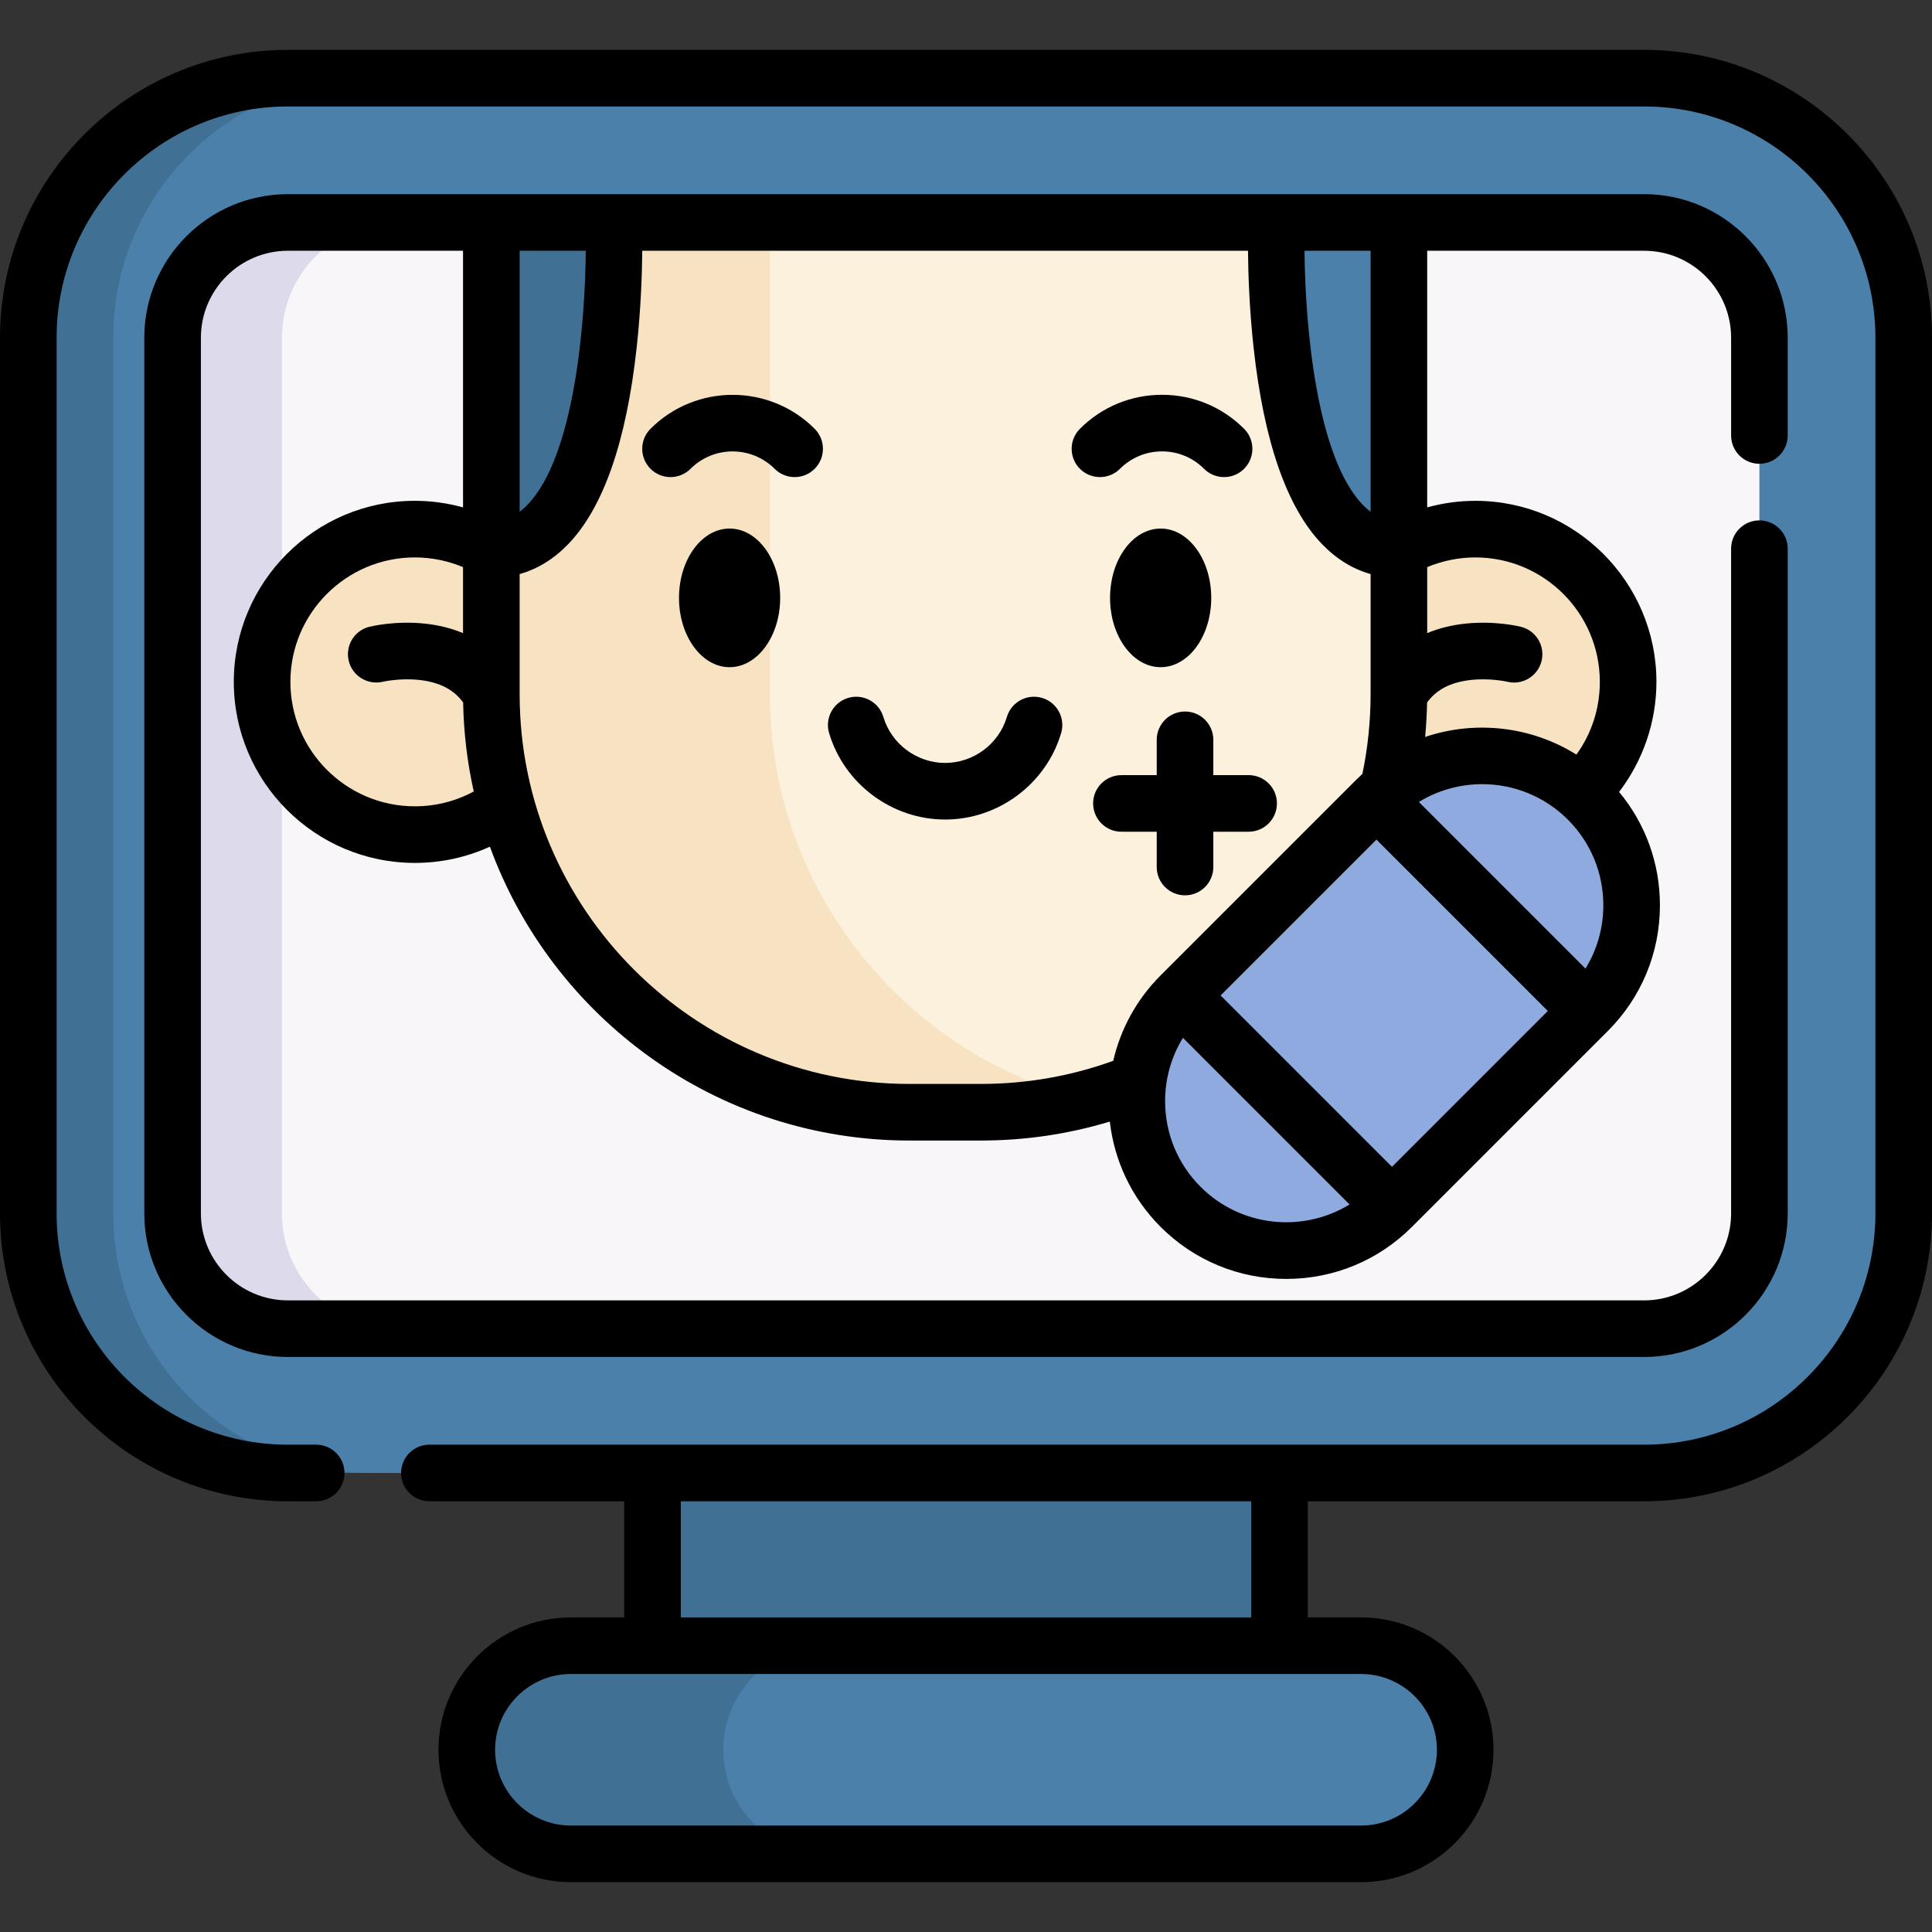
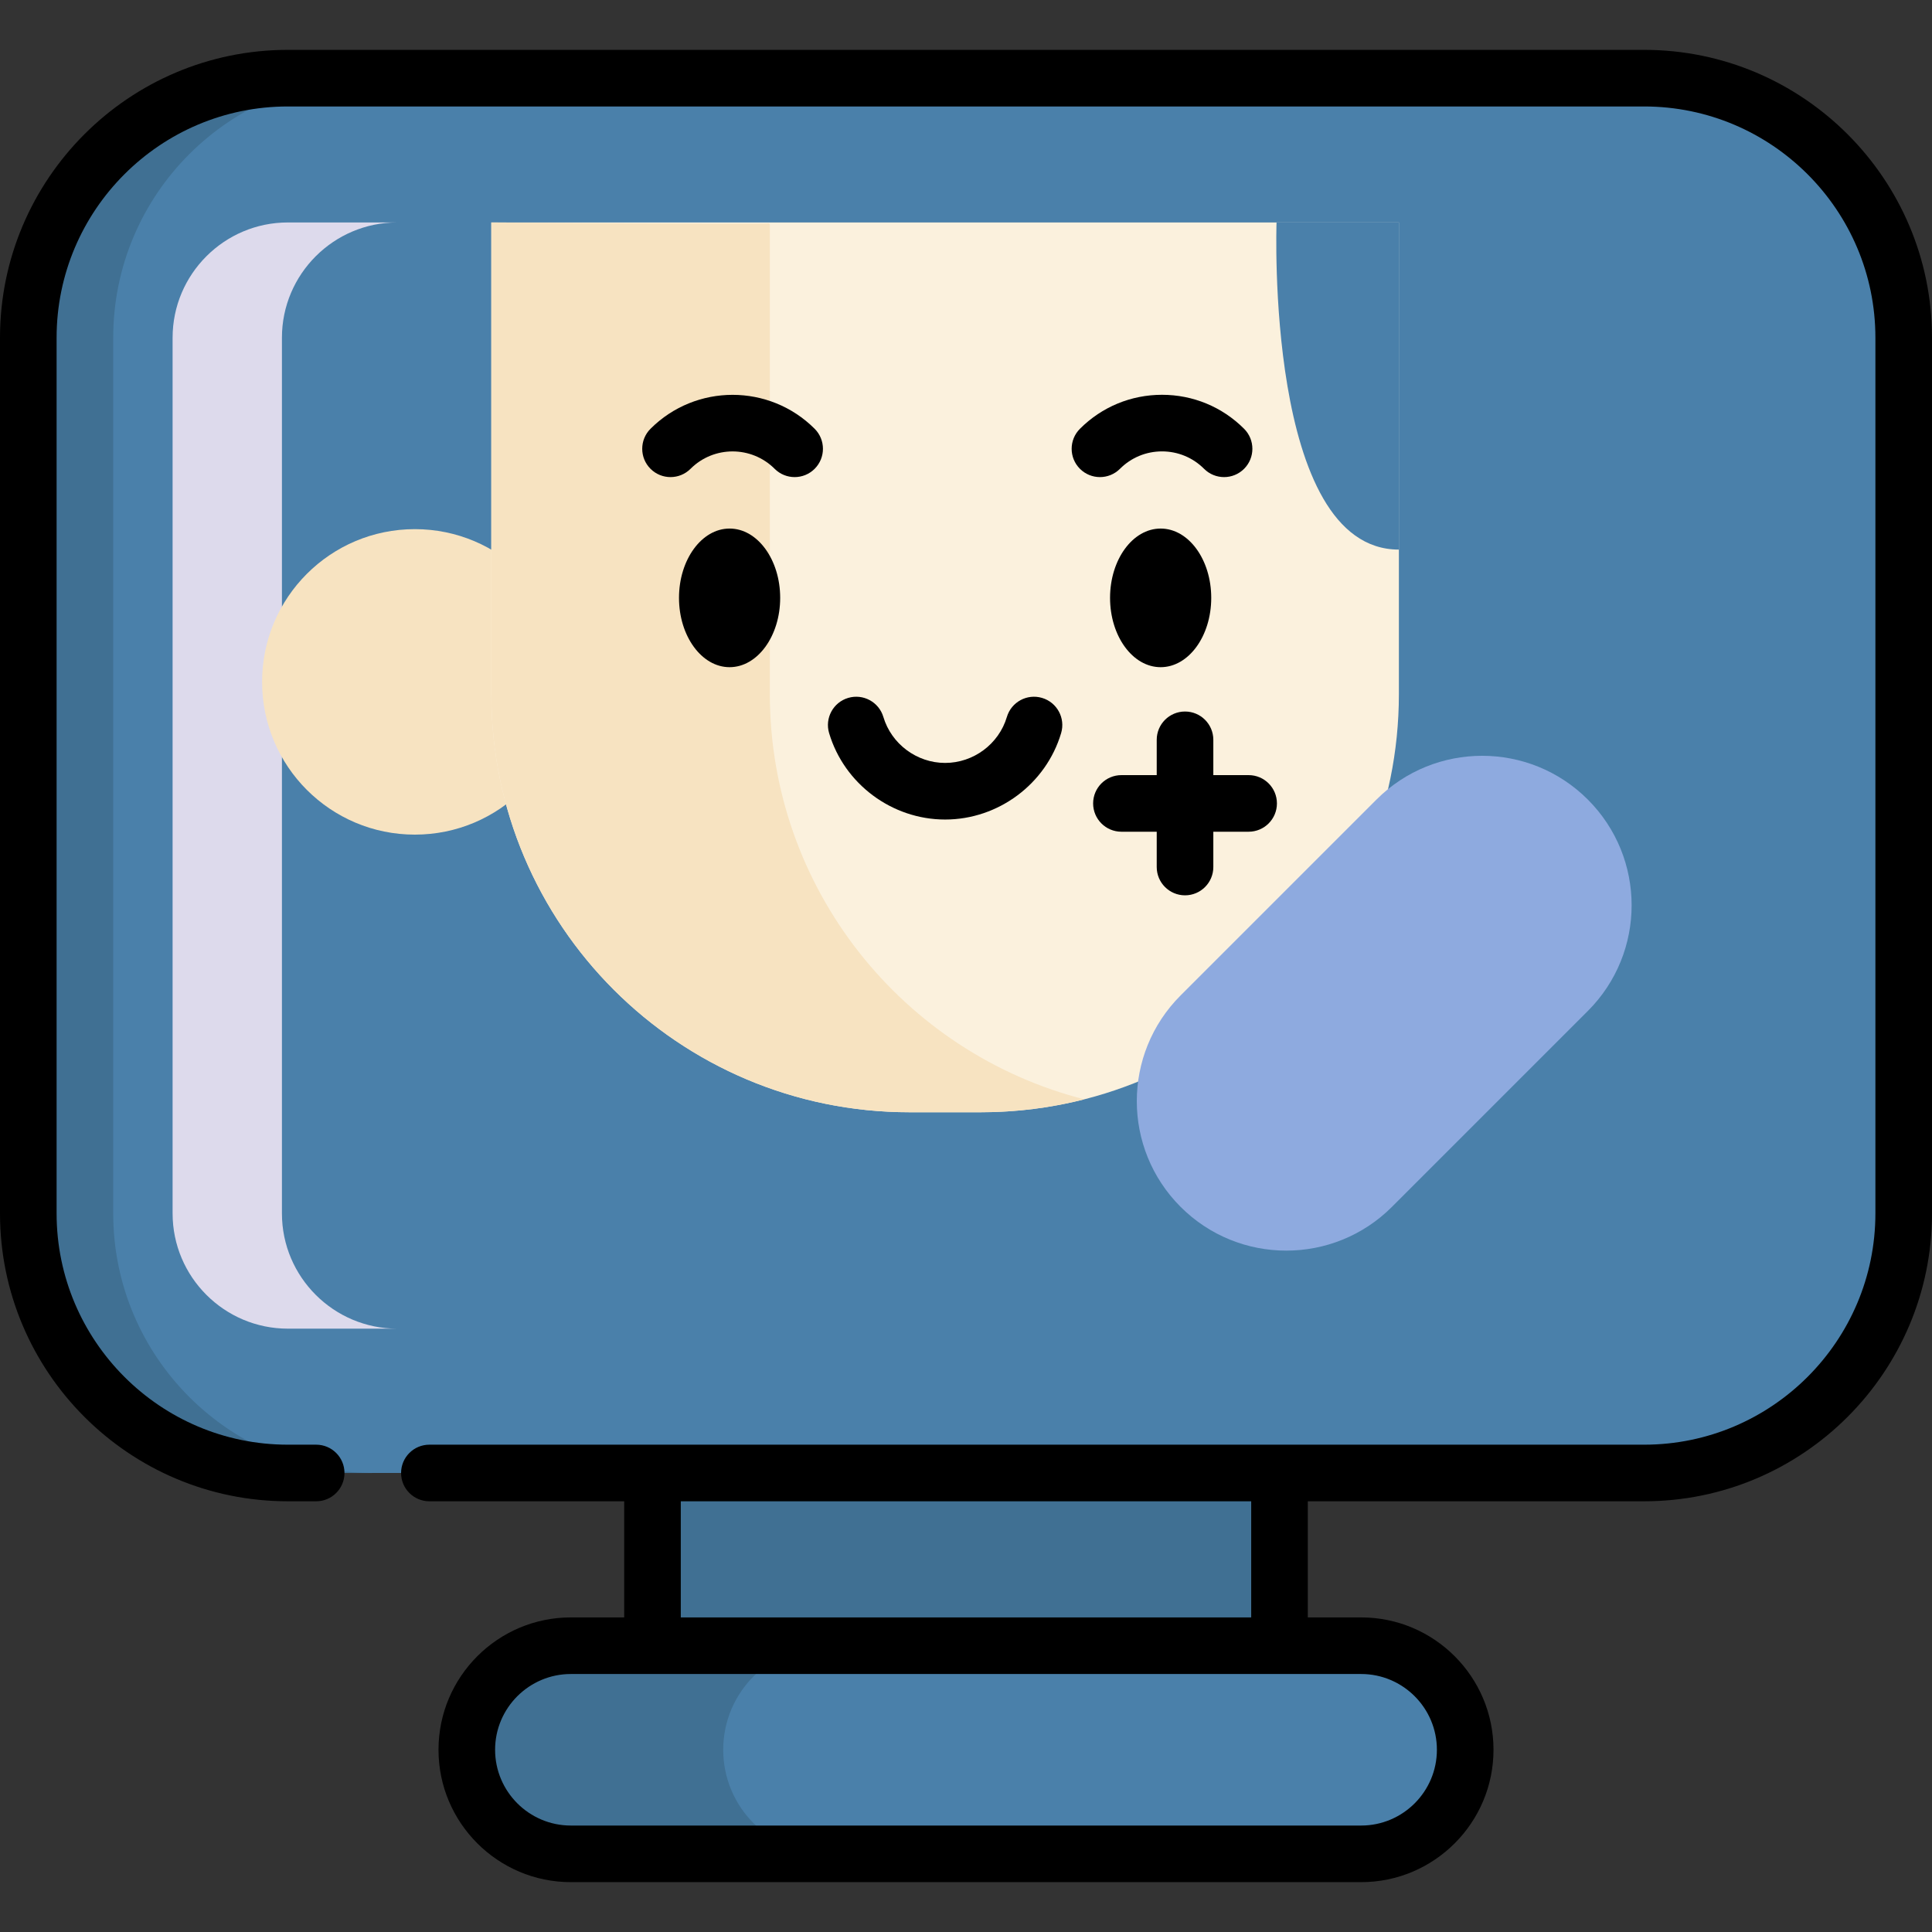
<svg xmlns="http://www.w3.org/2000/svg" id="Capa_1" height="512" viewBox="0 0 512 512" width="512">
  <rect x="0" y="0" width="512" height="512" fill="#333333" stroke="none" />
  <g>
    <g>
      <g>
        <g>
          <path d="m172.917 370.85h166.165v88.607h-166.165z" fill="#407093" />
          <path d="m435.717 390.349h-359.434c-37.988 0-68.783-30.795-68.783-68.783v-232.068c0-37.988 30.795-68.783 68.783-68.783h359.434c37.988 0 68.783 30.795 68.783 68.783v232.067c0 37.988-30.795 68.784-68.783 68.784z" fill="#4a80aa" />
          <path d="m98.788 390.358h-22.503c-37.991 0-68.785-30.805-68.785-68.785v-232.072c0-37.991 30.794-68.785 68.785-68.785h22.503c-37.991 0-68.785 30.794-68.785 68.785v232.072c0 37.98 30.794 68.785 68.785 68.785z" fill="#407093" />
-           <path d="m466.262 89.495v232.069c0 16.844-13.707 30.542-30.542 30.542h-359.433c-16.844 0-30.542-13.698-30.542-30.542v-232.069c0-16.834 13.698-30.542 30.542-30.542h359.433c16.835 0 30.542 13.707 30.542 30.542z" fill="#f9f6f9" />
          <path d="m105.256 352.107h-28.973c-16.834 0-30.542-13.698-30.542-30.542v-232.069c0-16.834 13.707-30.542 30.542-30.542h28.974c-16.834 0-30.542 13.707-30.542 30.542v232.069c0 16.845 13.707 30.542 30.541 30.542z" fill="#dddaec" />
          <path d="m360.714 491.286h-209.428c-15.231 0-27.579-12.347-27.579-27.579 0-15.231 12.347-27.579 27.579-27.579h209.428c15.231 0 27.579 12.347 27.579 27.579-.001 15.232-12.348 27.579-27.579 27.579z" fill="#4a80aa" />
          <path d="m219.247 491.292h-67.967c-15.233 0-27.572-12.352-27.572-27.584 0-7.623 3.085-14.506 8.069-19.503 4.997-4.997 11.893-8.081 19.503-8.081h67.967c-7.61 0-14.519 3.085-19.503 8.081-4.997 4.997-8.082 11.88-8.082 19.503 0 15.232 12.352 27.584 27.585 27.584z" fill="#407093" />
        </g>
      </g>
      <g>
        <g fill="#f7e3c1">
          <circle cx="109.938" cy="180.706" r="40.479" />
-           <circle cx="390.994" cy="180.706" r="40.479" />
        </g>
        <path d="m370.72 58.951v124.997c0 61.199-49.611 110.81-110.81 110.81h-18.884c-61.199 0-110.82-49.611-110.82-110.81v-124.997z" fill="#fbf1dd" />
        <path d="m370.72 58.956v86.694c-35.52-.02-32.423-86.694-32.423-86.694z" fill="#4a80aa" />
        <path d="m287.357 291.335c-8.778 2.238-17.974 3.423-27.447 3.423h-18.884c-61.204 0-110.82-49.616-110.82-110.82v-124.987s73.808.526 73.375.235c-.186-.124.434.067.434.291v124.472c0 51.716 35.438 95.155 83.342 107.386z" fill="#f7e3c1" />
-         <path d="m130.209 58.961v86.694c35.52-.02 32.423-86.694 32.423-86.694z" fill="#407093" />
      </g>
      <g>
        <path d="m420.796 211.897c-15.47-15.47-40.551-15.47-56.021 0l-51.909 51.909c-15.47 15.47-15.47 40.551 0 56.021 15.47 15.47 40.551 15.47 56.021 0l51.909-51.909c15.469-15.47 15.469-40.551 0-56.021z" fill="#8eaadf" />
      </g>
    </g>
    <g>
      <path d="m435.72 13.214h-359.44c-42.061 0-76.28 34.219-76.28 76.28v232.07c0 42.066 34.219 76.29 76.28 76.29h7.51c4.142 0 7.5-3.358 7.5-7.5s-3.358-7.5-7.5-7.5h-7.51c-33.79 0-61.28-27.495-61.28-61.29v-232.07c0-33.79 27.49-61.28 61.28-61.28h359.44c33.79 0 61.28 27.49 61.28 61.28v232.07c0 33.795-27.49 61.29-61.28 61.29h-321.93c-4.142 0-7.5 3.358-7.5 7.5s3.358 7.5 7.5 7.5h51.627v30.775h-14.131c-19.342 0-35.079 15.736-35.079 35.079s15.736 35.079 35.079 35.079h209.428c19.342 0 35.079-15.736 35.079-35.079s-15.736-35.079-35.079-35.079h-14.131v-30.775h89.138c42.061 0 76.28-34.224 76.28-76.29v-232.07c-.001-42.061-34.22-76.28-76.281-76.28zm-54.928 450.494c0 11.071-9.007 20.079-20.079 20.079h-209.427c-11.071 0-20.079-9.007-20.079-20.079s9.007-20.079 20.079-20.079h209.428c11.071 0 20.078 9.007 20.078 20.079zm-49.209-35.079h-151.166v-30.775h151.165v30.775z" />
-       <path d="m466.26 122.904c4.142 0 7.5-3.358 7.5-7.5v-25.91c0-20.975-17.069-38.04-38.05-38.04h-359.42c-20.981 0-38.05 17.065-38.05 38.04v232.07c0 20.981 17.069 38.05 38.05 38.05h359.42c20.981 0 38.05-17.069 38.05-38.05v-176.16c0-4.142-3.358-7.5-7.5-7.5s-7.5 3.358-7.5 7.5v176.16c0 12.709-10.34 23.05-23.05 23.05h-359.42c-12.709 0-23.05-10.34-23.05-23.05v-232.07c0-12.704 10.34-23.04 23.05-23.04h46.42v68.007c-4.143-1.142-8.44-1.739-12.774-1.739-26.456 0-47.979 21.523-47.979 47.979s21.523 47.979 47.979 47.979c6.967 0 13.702-1.476 19.891-4.305 16.554 45.386 60.154 77.878 111.203 77.878h18.88c11.709 0 23.169-1.689 34.199-5.022 1.171 10.2 5.647 20.09 13.454 27.898 8.898 8.898 20.729 13.799 33.313 13.799s24.415-4.9 33.313-13.799l51.908-51.909c8.898-8.898 13.799-20.729 13.799-33.313 0-11.099-3.817-21.609-10.822-30.042 6.35-8.308 9.895-18.592 9.895-29.162 0-26.456-21.524-47.98-47.98-47.98-4.332 0-8.628.597-12.77 1.739v-68.008h57.49c12.709 0 23.05 10.336 23.05 23.04v25.91c.001 4.142 3.359 7.5 7.501 7.5zm-311.027-56.45c-.149 19.2-2.998 54.428-15.449 67.331-.68.704-1.37 1.312-2.074 1.842v-69.173zm-45.297 147.227c-18.185 0-32.979-14.794-32.979-32.979s14.794-32.979 32.979-32.979c4.403 0 8.75.884 12.774 2.57v17.488c-3.114-1.298-6.561-2.158-10.323-2.536-7.593-.766-13.8.685-14.483.854-4.009.984-6.452 5.019-5.487 9.033.966 4.014 5.015 6.488 9.029 5.543.045-.011 4.591-1.062 9.801-.466 5.262.601 9.036 2.556 11.491 5.951.149 8.083 1.112 15.971 2.812 23.584-4.768 2.578-10.081 3.937-15.614 3.937zm131.094 73.573c-56.971 0-103.32-46.34-103.32-103.3v-31.819c4.746-1.336 9.056-3.984 12.868-7.934 9.306-9.644 15.409-27.148 18.138-52.025 1.121-10.219 1.431-19.522 1.488-25.722h160.528c.057 6.2.367 15.503 1.488 25.722 2.729 24.877 8.831 42.381 18.137 52.025 3.81 3.949 8.119 6.596 12.863 7.933v31.82c0 7.147-.735 14.247-2.175 21.144-.532.486-1.059.981-1.573 1.496l-51.908 51.909c-6.453 6.453-10.629 14.329-12.548 22.625-11.216 4.062-23.004 6.126-35.105 6.126zm174.462-70.054c6.065 6.065 9.405 14.129 9.405 22.707 0 6.018-1.65 11.78-4.726 16.78l-44.158-44.158c5.127-3.141 10.947-4.719 16.772-4.719 8.223 0 16.447 3.131 22.707 9.39zm-25.954 71.368-20.651 20.651-45.414-45.414 20.651-20.651 20.651-20.651 45.414 45.414zm-71.368 25.955c-6.065-6.065-9.405-14.129-9.405-22.707 0-6.018 1.65-11.78 4.726-16.78l44.158 44.158c-12.365 7.575-28.785 6.023-39.479-4.671zm72.82-166.799c18.185 0 32.98 14.795 32.98 32.98 0 7.053-2.177 13.711-6.207 19.268-12.091-7.562-26.885-9.123-40.092-4.672.289-3.029.462-6.075.518-9.131 2.454-3.401 6.23-5.359 11.497-5.96 5.175-.59 9.692.44 9.8.465 4.012.969 8.055-1.491 9.04-5.504.987-4.023-1.473-8.084-5.496-9.071-.683-.168-6.891-1.617-14.483-.854-3.763.378-7.211 1.238-10.325 2.537v-17.485c4.022-1.689 8.367-2.573 12.768-2.573zm-27.77-12.102c-.701-.527-1.388-1.132-2.064-1.833-12.431-12.874-15.292-48.123-15.45-67.335h17.514z" />
      <path d="m193.349 140.073c-7.393 0-13.407 8.24-13.407 18.369s6.014 18.369 13.407 18.369 13.407-8.24 13.407-18.369-6.014-18.369-13.407-18.369z" />
      <ellipse cx="307.583" cy="158.442" rx="13.407" ry="18.369" />
-       <path d="m172.392 113.632c-2.929 2.929-2.929 7.678 0 10.606 2.929 2.929 7.678 2.929 10.606 0 6.145-6.145 16.143-6.145 22.287 0 1.464 1.464 3.384 2.197 5.303 2.197s3.839-.732 5.303-2.197c2.929-2.929 2.929-7.678 0-10.606-11.993-11.993-31.506-11.993-43.499 0z" />
+       <path d="m172.392 113.632c-2.929 2.929-2.929 7.678 0 10.606 2.929 2.929 7.678 2.929 10.606 0 6.145-6.145 16.143-6.145 22.287 0 1.464 1.464 3.384 2.197 5.303 2.197s3.839-.732 5.303-2.197c2.929-2.929 2.929-7.678 0-10.606-11.993-11.993-31.506-11.993-43.499 0" />
      <path d="m296.803 124.239c2.977-2.977 6.934-4.616 11.144-4.616s8.167 1.639 11.144 4.616c1.464 1.464 3.384 2.197 5.303 2.197s3.839-.732 5.303-2.197c2.929-2.929 2.929-7.678 0-10.606-5.81-5.81-13.534-9.009-21.75-9.009s-15.941 3.2-21.75 9.009c-2.929 2.929-2.929 7.678 0 10.606 2.928 2.929 7.677 2.928 10.606 0z" />
      <path d="m276.155 184.953c-3.972-1.18-8.146 1.084-9.325 5.055-2.128 7.169-8.858 12.176-16.364 12.176-7.498 0-14.228-5.01-16.367-12.185-1.184-3.97-5.361-6.227-9.331-5.044-3.969 1.184-6.228 5.361-5.044 9.331 4.02 13.482 16.662 22.898 30.742 22.898 14.097 0 26.739-9.419 30.744-22.907 1.179-3.97-1.084-8.145-5.055-9.324z" />
      <path d="m297.189 220.415h9.355v9.355c0 4.142 3.358 7.5 7.5 7.5s7.5-3.358 7.5-7.5v-9.355h9.355c4.142 0 7.5-3.358 7.5-7.5s-3.358-7.5-7.5-7.5h-9.355v-9.355c0-4.142-3.358-7.5-7.5-7.5s-7.5 3.358-7.5 7.5v9.355h-9.355c-4.142 0-7.5 3.358-7.5 7.5s3.358 7.5 7.5 7.5z" />
    </g>
  </g>
</svg>